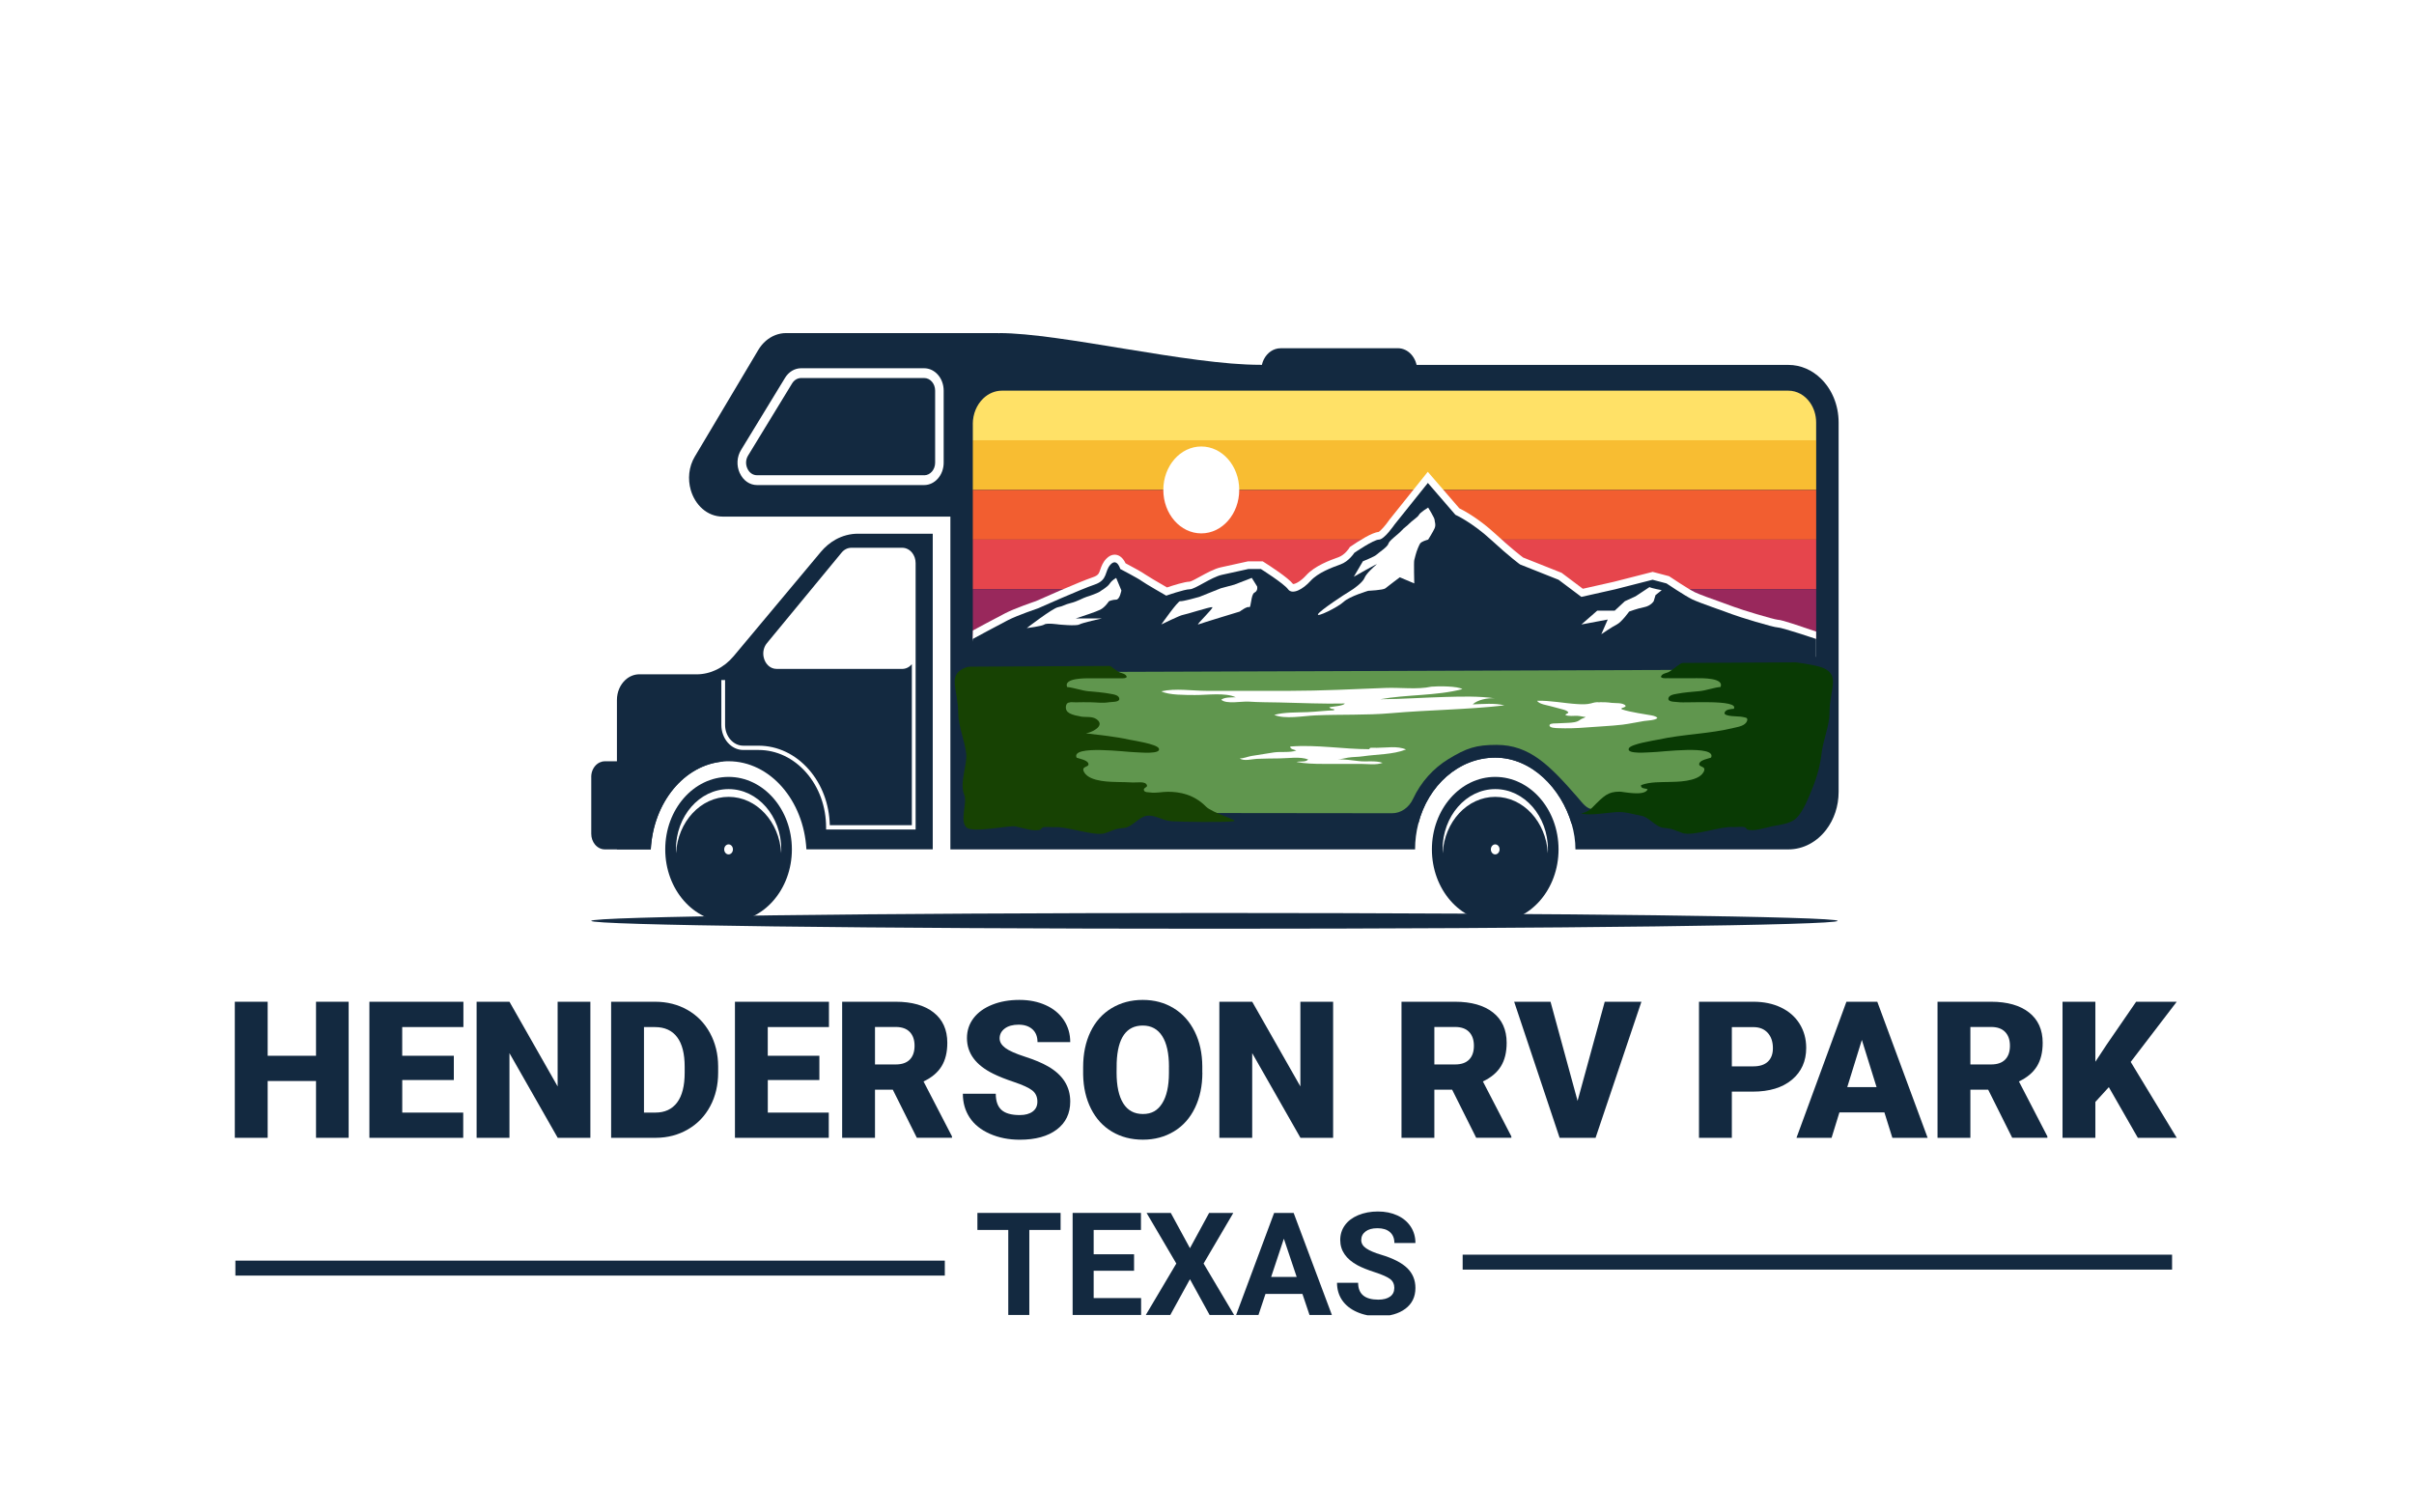
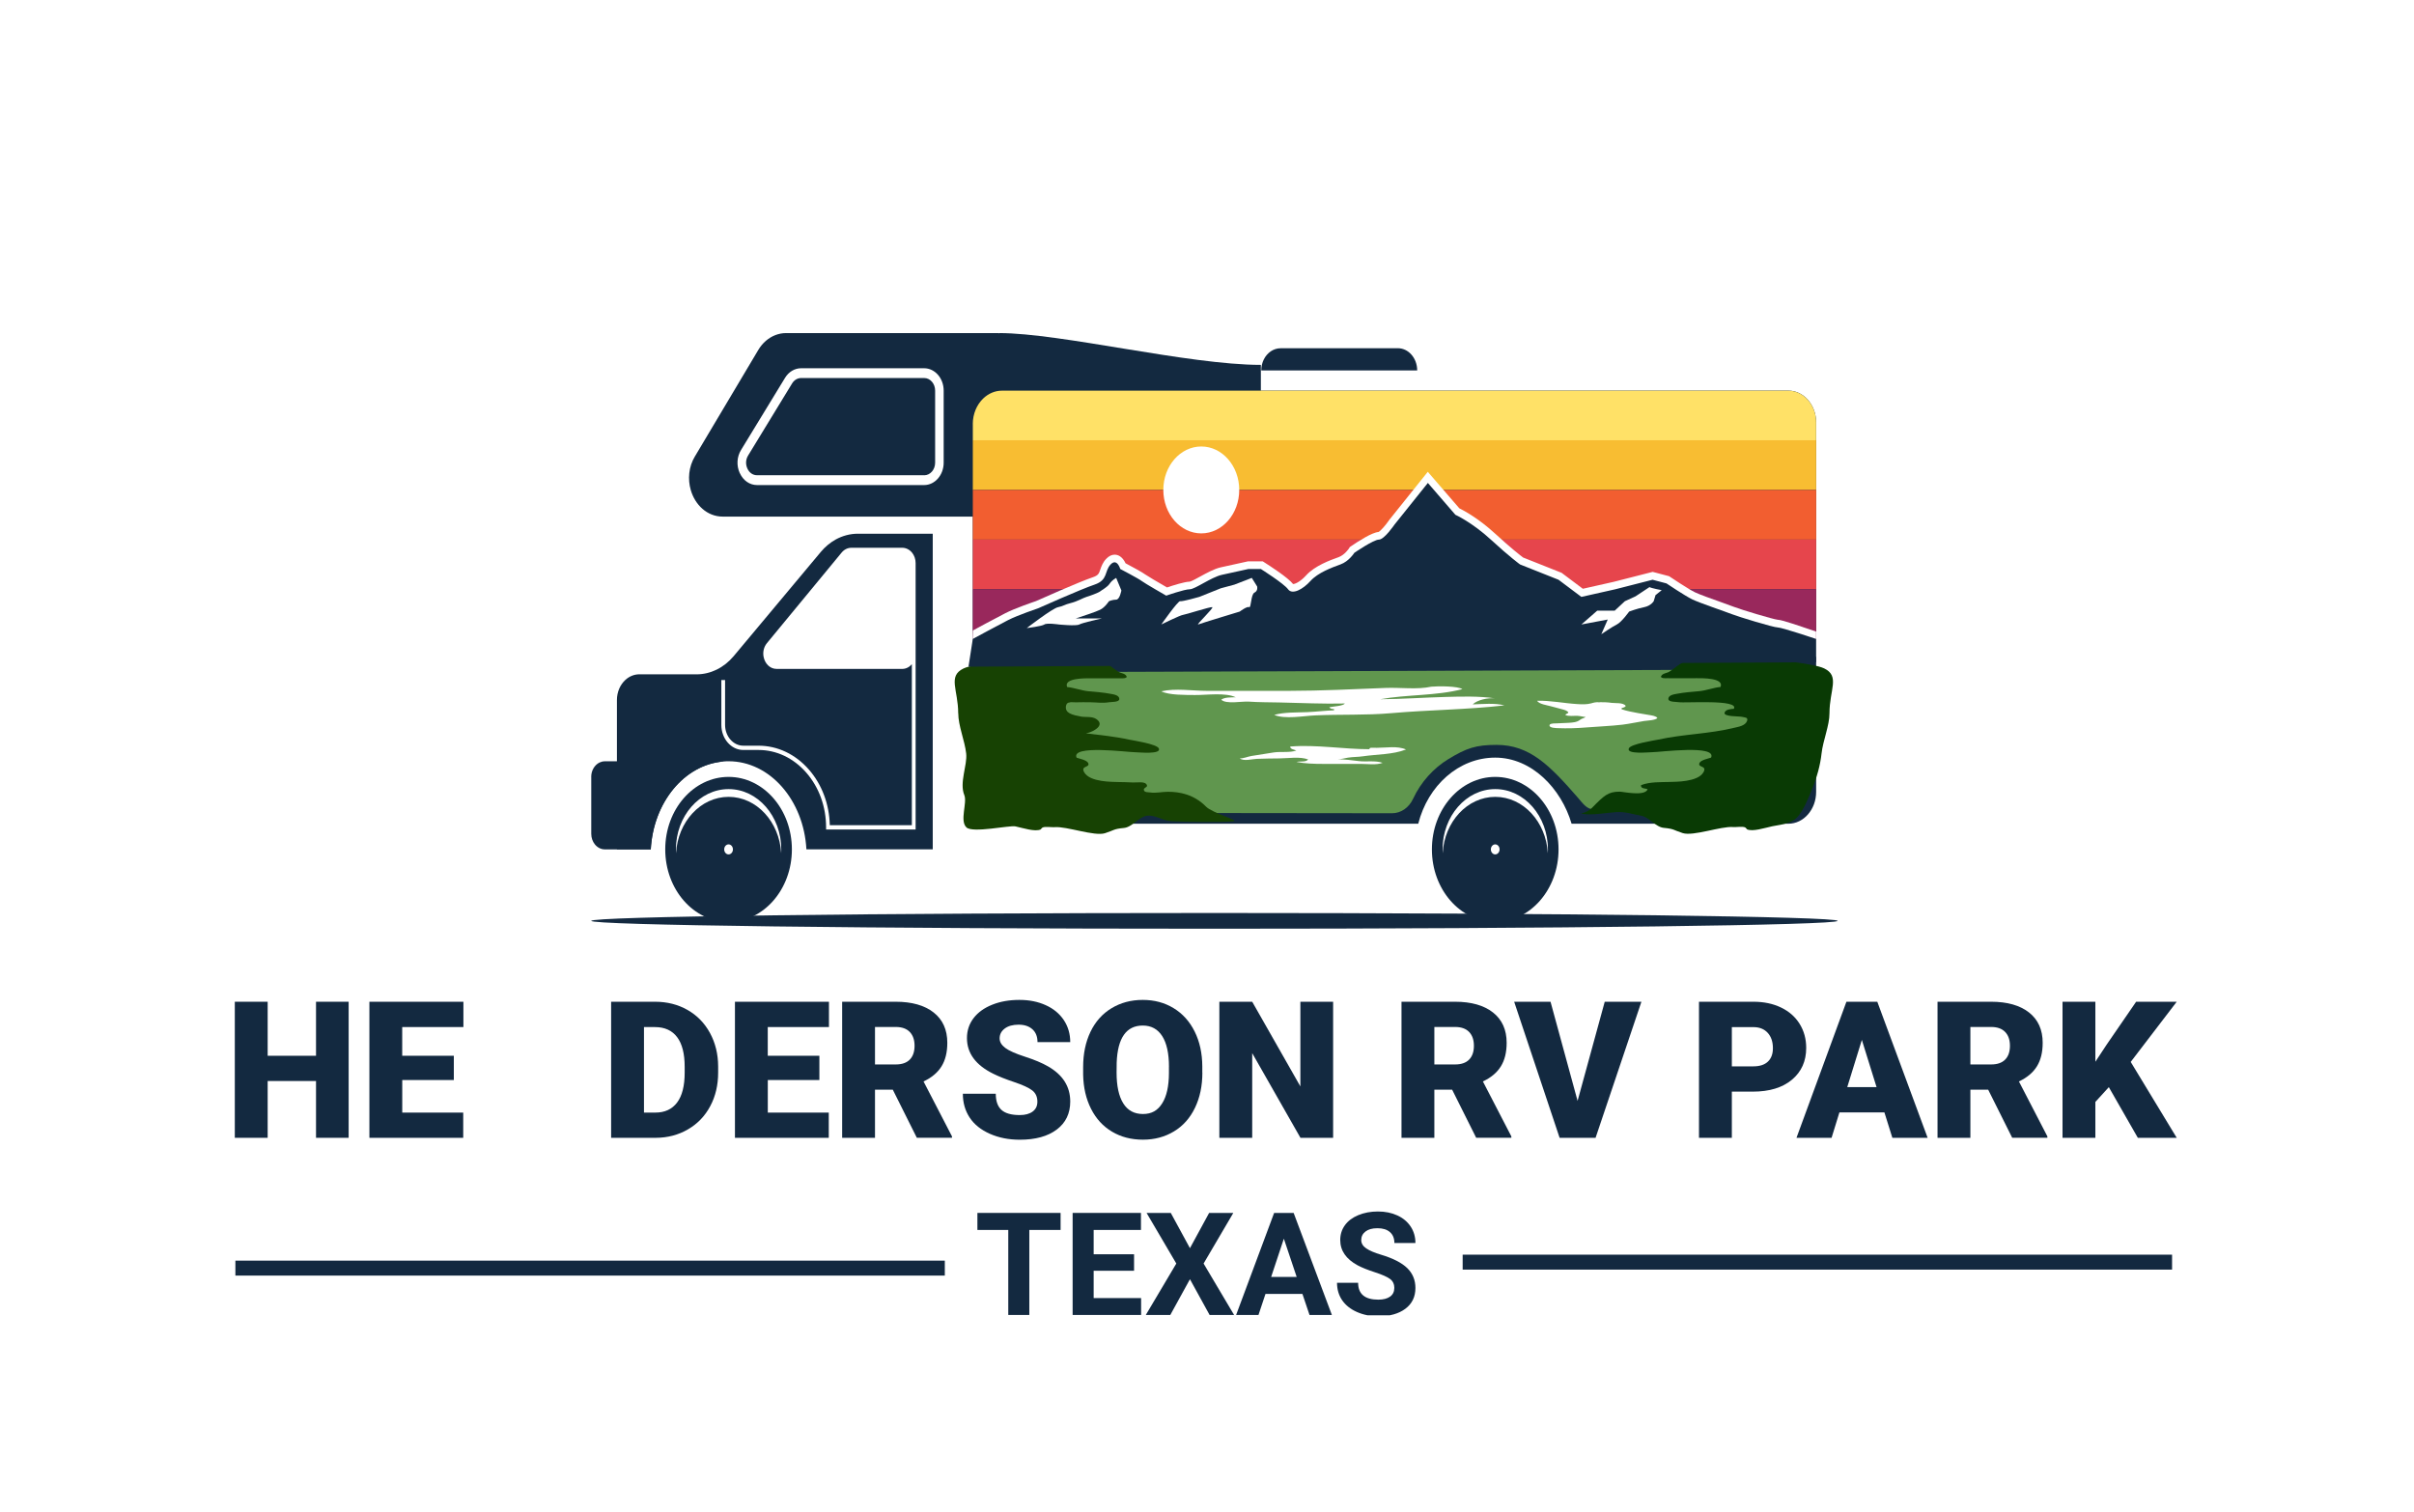
<svg xmlns="http://www.w3.org/2000/svg" width="182" height="114" viewBox="0 0 182 114" fill="none">
  <g filter="url(#filter0_d_36_3367)">
    <path d="M4 87.983C4 39.939 42.947 0.992 90.992 0.992C139.036 0.992 177.983 39.939 177.983 87.983V105.102H4V87.983Z" fill="white" />
  </g>
  <g clip-path="url(#clip0_36_3367)">
    <path d="M91.561 70.026C117.509 70.026 138.545 69.76 138.545 69.433C138.545 69.105 117.509 68.839 91.561 68.839C65.612 68.839 44.577 69.105 44.577 69.433C44.577 69.76 65.612 70.026 91.561 70.026Z" fill="#132940" />
-     <path d="M71.653 27.514V64.044H106.687C106.687 63.373 106.773 62.721 106.93 62.108C107.66 59.23 109.982 57.125 112.732 57.125C115.483 57.125 117.708 59.448 118.49 62.108C118.676 62.743 118.778 63.401 118.778 64.044H134.835C135.977 64.044 137.002 63.464 137.696 62.547C138.271 61.788 138.62 60.793 138.62 59.708V31.851C138.62 30.528 138.103 29.343 137.287 28.55C136.627 27.904 135.77 27.514 134.833 27.514H71.653Z" fill="#132940" />
    <path d="M73.344 29.451V62.108H106.927C107.657 59.23 109.979 57.125 112.73 57.125C115.48 57.125 117.705 59.448 118.487 62.108H134.832C135.985 62.108 136.925 61.033 136.925 59.708V31.851C136.925 30.528 135.985 29.451 134.832 29.451H73.344Z" fill="#132940" />
    <path d="M44.577 58.578V62.87C44.577 63.179 44.682 63.459 44.851 63.668C45.039 63.9 45.307 64.044 45.602 64.044H49.063C49.257 60.495 51.595 57.661 54.526 57.421V57.401H45.602C45.462 57.401 45.326 57.435 45.202 57.493C44.834 57.672 44.574 58.089 44.574 58.575L44.577 58.578Z" fill="#132940" />
    <path d="M75.318 25.114C79.993 25.114 89.582 27.512 95.061 27.512V30.74H71.65L75.318 25.114Z" fill="#132940" />
    <path d="M59.424 28.672C59.645 28.307 60.01 28.089 60.4 28.089H69.676C70.332 28.089 70.868 28.699 70.868 29.451V34.889C70.868 35.64 70.334 36.25 69.676 36.25H57.083C56.629 36.25 56.237 35.977 56.026 35.519C55.816 35.06 55.847 34.532 56.107 34.107L59.424 28.669V28.672Z" fill="white" />
    <path d="M69.677 35.836C70.133 35.836 70.503 35.411 70.503 34.889V29.451C70.503 28.928 70.133 28.503 69.677 28.503H60.4C60.129 28.503 59.877 28.655 59.722 28.906L56.403 34.345C56.22 34.643 56.201 35.002 56.347 35.325C56.494 35.648 56.762 35.833 57.08 35.833H69.674L69.677 35.836Z" fill="#132940" />
    <path d="M52.397 34.406L57.171 26.385C57.486 25.855 57.942 25.465 58.459 25.266C58.716 25.167 58.99 25.114 59.269 25.114H75.316V38.952H54.495C53.307 38.952 52.4 38.065 52.077 36.941C51.847 36.137 51.913 35.212 52.394 34.406H52.397ZM55.775 35.668C56.035 36.234 56.521 36.574 57.08 36.574H69.674C70.486 36.574 71.147 35.817 71.147 34.889V29.451C71.147 28.52 70.486 27.766 69.674 27.766H60.397C59.916 27.766 59.465 28.034 59.189 28.487L55.872 33.925C55.551 34.45 55.515 35.102 55.772 35.67L55.775 35.668Z" fill="#132940" />
    <path d="M54.929 69.51C57.566 69.51 59.703 67.063 59.703 64.044C59.703 61.025 57.566 58.578 54.929 58.578C52.293 58.578 50.155 61.025 50.155 64.044C50.155 67.063 52.293 69.51 54.929 69.51Z" fill="#132940" />
    <path d="M112.73 69.51C115.366 69.51 117.504 67.063 117.504 64.044C117.504 61.025 115.366 58.578 112.73 58.578C110.093 58.578 107.956 61.025 107.956 64.044C107.956 67.063 110.093 69.51 112.73 69.51Z" fill="#132940" />
    <path d="M112.73 64.422C112.911 64.422 113.059 64.253 113.059 64.044C113.059 63.835 112.911 63.666 112.73 63.666C112.548 63.666 112.401 63.835 112.401 64.044C112.401 64.253 112.548 64.422 112.73 64.422Z" fill="white" />
    <path d="M108.76 64.044C108.76 64.143 108.763 64.24 108.768 64.337C108.901 61.964 110.623 60.083 112.732 60.083C114.841 60.083 116.563 61.962 116.696 64.337C116.702 64.24 116.704 64.143 116.704 64.044C116.704 61.536 114.924 59.498 112.732 59.498C110.54 59.498 108.76 61.536 108.76 64.044Z" fill="white" />
    <path d="M54.929 64.422C55.111 64.422 55.258 64.253 55.258 64.044C55.258 63.835 55.111 63.666 54.929 63.666C54.748 63.666 54.6 63.835 54.6 64.044C54.6 64.253 54.748 64.422 54.929 64.422Z" fill="white" />
    <path d="M50.96 64.044C50.96 64.143 50.962 64.24 50.968 64.337C51.101 61.964 52.823 60.083 54.932 60.083C57.041 60.083 58.763 61.962 58.896 64.337C58.901 64.24 58.904 64.143 58.904 64.044C58.904 61.536 57.124 59.498 54.932 59.498C52.74 59.498 50.96 61.536 50.96 64.044Z" fill="white" />
    <path d="M48.204 50.845H52.513C53.041 50.845 53.558 50.72 54.033 50.488C54.509 50.256 54.943 49.914 55.311 49.477L61.889 41.609C62.21 41.225 62.589 40.913 62.998 40.683C63.518 40.396 64.093 40.242 64.681 40.242H70.323V64.041H60.798C60.596 60.332 58.044 57.399 54.932 57.399C54.796 57.399 54.661 57.404 54.528 57.418C51.598 57.658 49.26 60.492 49.066 64.041H46.512V52.783C46.512 52.168 46.761 51.621 47.151 51.264C47.441 50.999 47.808 50.842 48.206 50.842L48.204 50.845ZM54.385 54.656C54.385 55.7 55.125 56.548 56.038 56.548H57.185C58.545 56.548 59.825 57.156 60.789 58.258C61.751 59.36 62.282 60.826 62.282 62.384V62.544H69.032V49.287C69.032 49.287 69.032 49.287 69.032 49.284V42.456C69.032 42.158 68.933 41.885 68.77 41.68C68.585 41.448 68.319 41.302 68.023 41.302H64.187C63.91 41.302 63.645 41.432 63.454 41.664L57.823 48.491C57.575 48.792 57.505 49.174 57.569 49.519C57.663 50.016 58.033 50.436 58.556 50.436H68.023C68.308 50.436 68.565 50.298 68.748 50.08V62.221H62.561C62.525 60.639 61.97 59.155 60.988 58.028C59.971 56.866 58.622 56.225 57.185 56.225H56.038C55.283 56.225 54.666 55.521 54.666 54.656V51.276H54.385V54.656Z" fill="#132940" />
    <path d="M73.345 31.969V33.199H136.925V31.853C136.925 31.29 136.754 30.771 136.469 30.362C136.085 29.81 135.493 29.456 134.83 29.456H75.542C75.006 29.456 74.514 29.677 74.13 30.044C73.649 30.506 73.342 31.199 73.342 31.975L73.345 31.969Z" fill="#FFE167" />
    <path d="M136.928 33.196H73.344V36.941H136.928V33.196Z" fill="#F8BD32" />
    <path d="M136.928 36.941H73.344V40.686H136.928V36.941Z" fill="#F25E30" />
    <path d="M90.569 40.217C92.149 40.217 93.43 38.75 93.43 36.941C93.43 35.132 92.149 33.665 90.569 33.665C88.988 33.665 87.707 35.132 87.707 36.941C87.707 38.75 88.988 40.217 90.569 40.217Z" fill="white" />
    <path d="M136.928 40.686H73.344V44.431H136.928V40.686Z" fill="#E6454C" />
    <path d="M136.928 44.431H73.344V48.177H136.928V44.431Z" fill="#99285C" />
    <path d="M135.656 50.483V60.791C135.474 60.791 135.173 60.652 134.99 60.627L120.149 61.02C119.632 61.033 119.325 60.559 118.957 60.139C116.834 57.7 115.32 56.164 112.837 56.164C111.281 56.164 110.573 56.396 109.186 57.244C108.091 57.913 107.132 58.951 106.535 60.233C106.223 60.904 105.612 61.321 104.948 61.318L73.817 61.282C73.817 61.257 73.704 61.089 73.704 61.064V50.693L135.653 50.48L135.656 50.483Z" fill="#60964E" />
    <path d="M125.219 51.032C125.315 51.165 125.503 51.137 125.7 51.137C126.44 51.146 127.187 51.137 127.93 51.137C128.295 51.137 130.006 51.099 129.719 51.797C129.224 51.839 128.646 52.06 128.132 52.112C127.574 52.168 127.01 52.198 126.432 52.311C126.233 52.35 125.766 52.402 125.785 52.714C125.802 52.946 126.388 52.913 126.562 52.944C127.015 53.024 131.167 52.709 130.717 53.446C130.554 53.457 130.106 53.468 130.023 53.731C129.921 54.054 131.126 53.996 131.325 54.048C131.527 54.101 131.825 54.071 131.715 54.363C131.579 54.725 131.062 54.8 130.802 54.863C128.82 55.352 126.974 55.338 125.003 55.769C124.746 55.824 122.957 56.092 122.805 56.424C122.59 56.902 124.326 56.714 124.594 56.714C125.149 56.714 129.456 56.136 129.003 57.125C128.837 57.186 128.237 57.297 128.132 57.526C127.961 57.899 128.74 57.697 128.425 58.236C127.988 58.978 126.305 58.943 125.874 58.959C125.257 58.981 124.4 58.937 123.723 59.2C123.682 59.489 124.06 59.423 124.221 59.514C124 60.067 122.377 59.691 122.114 59.691C121.233 59.691 120.942 59.981 120.025 60.912C119.555 61.387 118.941 61.312 119.378 61.373C120.105 61.473 121.028 61.29 121.827 61.235C122.57 61.185 123.093 61.398 123.742 61.506C124.317 61.6 124.823 62.362 125.437 62.42C126.239 62.495 126.15 62.586 126.866 62.815C127.657 63.069 129.763 62.285 130.656 62.359C130.907 62.381 131.388 62.29 131.582 62.392C131.632 62.42 131.698 62.525 131.723 62.536C132.162 62.718 133.008 62.434 133.616 62.301C134.059 62.205 134.952 62.141 135.424 61.696C135.952 61.199 136.37 60.103 136.605 59.531C136.992 58.589 137.238 57.689 137.334 56.808C137.442 55.83 137.934 54.706 137.931 53.775C137.931 52.007 138.739 50.98 137.531 50.397C136.71 49.999 133.398 49.723 132.403 49.56C131.88 49.475 131.225 49.541 130.659 49.563C129.94 49.591 129.202 49.663 128.48 49.698C128.057 49.718 127.59 49.69 127.123 49.845C126.628 50.008 126.294 50.378 125.865 50.64C125.642 50.778 125.313 50.753 125.219 51.032Z" fill="#093A04" />
    <path d="M72.242 53.781C72.242 52.013 71.434 50.986 72.642 50.403C73.463 50.005 76.775 49.729 77.77 49.566C78.293 49.48 78.948 49.547 79.514 49.569C80.233 49.596 80.971 49.668 81.693 49.704C82.115 49.723 82.583 49.696 83.05 49.85C83.545 50.013 83.879 50.383 84.308 50.646C84.531 50.784 84.86 50.759 84.954 51.038C84.858 51.171 84.67 51.14 84.473 51.143C83.733 51.151 82.986 51.143 82.243 51.143C81.878 51.143 80.167 51.104 80.454 51.803C80.949 51.844 81.527 52.066 82.041 52.118C82.599 52.173 83.163 52.204 83.741 52.317C83.94 52.355 84.407 52.408 84.388 52.72C84.371 52.952 83.785 52.919 83.611 52.949C83.149 53.032 82.641 52.955 82.176 52.949C81.82 52.947 81.463 52.944 81.109 52.955C80.952 52.96 80.761 52.927 80.609 52.963C80.62 52.971 80.631 52.977 80.642 52.988L80.603 52.977C80.584 52.977 80.565 52.98 80.548 52.98C80.457 53.018 80.391 53.093 80.366 53.239C80.324 53.496 80.438 53.67 80.639 53.781C80.883 53.913 81.203 53.971 81.466 54.024C81.842 54.098 82.345 53.988 82.677 54.231C83.329 54.703 82.414 55.153 82.066 55.247C82.002 55.264 81.936 55.278 81.872 55.294C82.961 55.427 84.045 55.529 85.17 55.775C85.427 55.83 87.216 56.098 87.368 56.429C87.583 56.907 85.847 56.719 85.579 56.719C85.023 56.719 80.717 56.142 81.17 57.131C81.336 57.192 81.936 57.302 82.041 57.531C82.212 57.904 81.433 57.703 81.748 58.241C82.185 58.984 83.868 58.948 84.299 58.965C84.667 58.979 85.032 58.97 85.4 58.998C85.72 59.02 86.386 58.868 86.478 59.227C86.516 59.379 86.143 59.404 86.259 59.617C86.334 59.755 86.56 59.73 86.696 59.749C87.169 59.821 87.594 59.697 88.061 59.7C88.943 59.7 90.016 59.896 90.933 60.826C91.403 61.301 93.443 61.862 93.009 61.92C92.282 62.02 89.134 61.973 88.335 61.92C87.591 61.87 87.083 61.406 86.433 61.514C85.858 61.608 85.353 62.37 84.739 62.428C83.937 62.503 84.026 62.594 83.31 62.823C82.519 63.077 80.413 62.293 79.52 62.368C79.268 62.39 78.787 62.298 78.594 62.401C78.544 62.428 78.478 62.533 78.453 62.544C78.013 62.727 77.168 62.442 76.559 62.31C76.117 62.213 73.334 62.832 72.864 62.387C72.336 61.89 72.938 60.523 72.703 59.951C72.316 59.009 72.941 57.694 72.844 56.816C72.736 55.838 72.244 54.714 72.247 53.783L72.242 53.781Z" fill="#174203" />
    <path d="M136.925 49.522V47.621C135.936 47.29 134.368 46.729 134.025 46.729C133.721 46.704 131.25 45.964 130.728 45.757C130.556 45.688 130.205 45.564 129.796 45.417C129.091 45.166 128.124 44.824 127.781 44.655C127.253 44.395 125.918 43.498 125.904 43.489L125.838 43.445L124.602 43.119L121.669 43.868L119.336 44.393L117.736 43.191L114.833 42.037C114.648 41.896 113.91 41.33 112.724 40.236C111.477 39.09 110.363 38.493 110.023 38.325L107.646 35.574L104.752 39.189L104.738 39.209C104.459 39.617 104.083 40.037 103.931 40.112C103.442 40.145 102.427 40.797 101.855 41.189L101.764 41.252L101.703 41.352C101.703 41.352 101.385 41.843 100.918 42.012C100.293 42.236 99.127 42.653 98.461 43.396C98.099 43.796 97.684 44.036 97.493 44.036C97.493 44.036 97.493 44.036 97.49 44.036C97.101 43.542 95.73 42.661 95.312 42.396L95.199 42.324H94.096L94.049 42.335C94.049 42.335 92.835 42.595 92.028 42.78C91.547 42.89 90.989 43.197 90.494 43.467C90.209 43.625 89.817 43.84 89.695 43.857C89.328 43.857 88.446 44.139 87.984 44.293C87.254 43.873 86.489 43.42 86.364 43.327C86.143 43.158 85.3 42.705 84.858 42.47C84.703 42.133 84.427 41.821 84.04 41.821C83.816 41.821 83.6 41.926 83.401 42.136C83.136 42.412 83.031 42.724 82.953 42.951C82.851 43.249 82.804 43.387 82.384 43.528C81.367 43.871 78.398 45.191 78.099 45.326C77.903 45.392 76.51 45.87 75.802 46.232C75.078 46.599 73.43 47.497 73.35 47.538L73.331 48.254L73.35 49.524H136.931L136.925 49.522Z" fill="white" />
    <path d="M136.925 48.177C136.925 48.177 134.346 47.309 134.025 47.309C133.705 47.309 131.043 46.497 130.559 46.304C130.075 46.111 128.14 45.464 127.576 45.188C127.012 44.912 125.641 43.989 125.641 43.989L124.594 43.713L121.774 44.434L119.226 45.006L117.503 43.713L114.601 42.559C114.601 42.559 113.821 41.995 112.398 40.686C110.974 39.377 109.725 38.814 109.725 38.814L107.652 36.413L105.131 39.562C105.131 39.562 104.365 40.686 103.961 40.686C103.558 40.686 102.107 41.683 102.107 41.683C102.107 41.683 101.703 42.33 101.059 42.559C100.415 42.791 99.367 43.178 98.803 43.804C98.239 44.431 97.432 44.873 97.112 44.431C96.788 43.989 95.058 42.901 95.058 42.901H94.132C94.132 42.901 92.924 43.161 92.117 43.343C91.309 43.526 90.101 44.431 89.698 44.431C89.294 44.431 87.926 44.912 87.926 44.912C87.926 44.912 86.314 43.989 86.071 43.804C85.831 43.619 84.46 42.901 84.46 42.901C84.46 42.901 84.219 42.053 83.735 42.559C83.252 43.067 83.558 43.73 82.519 44.081C81.48 44.431 78.257 45.87 78.257 45.87C78.257 45.87 76.725 46.387 76.001 46.757C75.277 47.127 73.342 48.177 73.342 48.177L73.018 50.267L136.922 49.931V48.177H136.925Z" fill="#132940" />
    <path d="M96.556 26.255H105.385C105.78 26.255 106.14 26.434 106.402 26.727C106.676 27.031 106.847 27.459 106.847 27.931H95.091C95.091 27.313 95.384 26.774 95.818 26.484C96.033 26.341 96.285 26.258 96.553 26.258L96.556 26.255Z" fill="#132940" />
    <path d="M107.914 51.775C106.861 52.007 105.57 51.828 104.489 51.869C102.049 51.966 99.627 52.087 97.181 52.09C95.119 52.09 93.054 52.093 90.994 52.09C89.919 52.09 88.601 51.878 87.556 52.126C88.128 52.419 89.361 52.397 90.091 52.405C90.978 52.413 92.39 52.201 93.164 52.574C92.824 52.585 92.335 52.563 92.073 52.756C92.443 53.115 93.632 52.866 94.143 52.902C94.92 52.955 95.685 52.949 96.468 52.966C98.093 53.002 99.801 53.082 101.388 53.043C101.283 53.231 100.498 53.267 100.221 53.325C100.277 53.427 100.418 53.466 100.578 53.463C100.578 53.471 100.578 53.549 100.578 53.557C99.901 53.582 99.226 53.667 98.549 53.695C97.758 53.728 96.816 53.69 96.067 53.905C96.893 54.247 98.264 53.98 99.141 53.941C101.056 53.852 102.988 53.941 104.899 53.772C107.735 53.524 110.596 53.51 113.424 53.187C112.721 52.996 111.768 53.085 111.03 53.112C111.395 52.761 112.169 52.609 112.705 52.654C111.5 52.48 110.225 52.516 109.006 52.549C107.356 52.593 105.714 52.712 104.055 52.723C106.073 52.355 108.268 52.477 110.253 51.961C109.916 51.731 108.451 51.723 107.92 51.775H107.914Z" fill="white" />
    <path d="M103.251 56.49C101.269 56.49 99.254 56.131 97.277 56.288C97.252 56.496 97.59 56.515 97.734 56.59C97.25 56.764 96.561 56.659 96.058 56.73C95.489 56.813 94.919 56.907 94.35 57.001C94.071 57.048 93.745 57.197 93.468 57.181C93.764 57.418 94.414 57.23 94.762 57.217C95.334 57.194 95.909 57.189 96.481 57.183C97.139 57.178 97.988 57.029 98.626 57.261C98.46 57.495 97.982 57.377 97.75 57.451C98.38 57.578 99.105 57.598 99.746 57.598C100.697 57.598 101.645 57.598 102.596 57.598C103.08 57.598 103.782 57.7 104.241 57.517C103.674 57.324 103.027 57.459 102.438 57.385C101.899 57.316 101.382 57.25 100.838 57.25C101.1 57.252 101.357 57.172 101.617 57.128C101.999 57.065 102.383 57.081 102.767 57.023C103.807 56.868 105.006 56.902 106.004 56.512C105.36 56.222 104.495 56.385 103.793 56.385C103.5 56.385 103.212 56.335 103.251 56.49Z" fill="white" />
    <path d="M120.597 52.944C120.906 52.944 121.205 52.949 121.512 52.996C121.76 53.032 122.388 52.958 122.568 53.223C122.529 53.342 122.352 53.352 122.258 53.394C122.255 53.413 122.255 53.458 122.258 53.477C122.648 53.612 123.095 53.69 123.496 53.767C123.781 53.822 124.066 53.858 124.35 53.913C124.538 53.949 124.804 53.971 124.953 54.123C124.878 54.311 124.143 54.333 123.958 54.363C123.413 54.449 122.869 54.573 122.324 54.64C121.407 54.747 120.483 54.775 119.563 54.852C118.863 54.91 118.153 54.93 117.454 54.902C117.382 54.899 116.724 54.902 116.837 54.648C116.893 54.524 117.299 54.546 117.401 54.54C117.683 54.524 117.962 54.518 118.244 54.502C118.548 54.482 118.883 54.471 119.132 54.27C119.253 54.17 119.433 54.154 119.549 54.062C119.342 54.046 119.14 53.985 118.927 53.974C118.684 53.96 118.239 54.035 118.012 53.902C118.065 53.811 118.2 53.822 118.247 53.717C118.134 53.565 117.94 53.526 117.78 53.48C117.495 53.394 117.202 53.336 116.917 53.25C116.669 53.176 116.03 53.096 115.884 52.836C116.917 52.811 117.924 53.032 118.955 53.09C119.286 53.109 119.632 53.12 119.955 53.035C120.146 52.982 120.345 52.916 120.602 52.958L120.597 52.944Z" fill="white" />
-     <path d="M107.674 38.269C107.674 38.269 108.158 39.054 108.158 39.192C108.158 39.33 108.279 39.562 108.158 39.838C108.036 40.114 107.674 40.686 107.674 40.686C107.674 40.686 107.392 40.761 107.232 40.852C107.071 40.943 107.071 40.943 106.908 41.313C106.748 41.683 106.668 42.097 106.626 42.236C106.585 42.374 106.626 43.989 106.626 43.989L105.537 43.528C105.537 43.528 104.611 44.221 104.448 44.359C104.288 44.498 103.16 44.545 103.16 44.545C103.16 44.545 101.75 44.959 101.305 45.376C100.86 45.793 99.21 46.594 99.37 46.307C99.53 46.02 101.424 44.777 101.747 44.592C102.071 44.407 102.753 43.898 102.875 43.578C102.997 43.255 103.563 42.746 103.782 42.564C104 42.382 102.068 43.487 102.068 43.487L102.753 42.321C102.753 42.321 103.644 41.965 103.782 41.824C103.923 41.686 104.628 41.225 104.677 40.993C104.727 40.761 105.454 40.255 105.653 40.023C105.852 39.791 106.095 39.653 106.259 39.471C106.422 39.289 106.903 38.99 106.983 38.816C107.063 38.642 107.668 38.272 107.668 38.272L107.674 38.269Z" fill="white" />
    <path d="M94.378 43.575L94.781 44.221C94.781 44.221 94.862 44.545 94.579 44.683C94.298 44.821 94.339 45.865 94.176 45.779C94.016 45.696 93.471 46.111 93.471 46.111C93.471 46.111 90.591 46.986 90.347 47.08C90.107 47.171 91.555 45.815 91.395 45.779C91.235 45.743 89.38 46.343 89.178 46.365C88.976 46.387 87.558 47.083 87.558 47.083C87.558 47.083 88.816 45.285 88.976 45.329C89.137 45.373 90.428 45.003 90.428 45.003L92.039 44.357L93.067 44.081L94.378 43.572V43.575Z" fill="white" />
    <path d="M124.356 44.266C124.516 44.357 125.282 44.498 125.282 44.498L124.818 44.868L124.677 45.332C124.677 45.332 124.475 45.68 123.952 45.782C123.43 45.884 122.825 46.113 122.825 46.113C122.825 46.113 122.261 46.906 121.899 47.086C121.536 47.265 120.729 47.82 120.729 47.82L121.213 46.713L119.228 47.086L120.42 46.044H121.738L122.504 45.332L123.311 44.962L124.359 44.268L124.356 44.266Z" fill="white" />
    <path d="M84.153 43.575L84.545 44.52C84.545 44.52 84.424 45.213 84.153 45.213C83.882 45.213 83.608 45.332 83.608 45.332C83.608 45.332 83.307 45.801 82.942 45.975C82.58 46.149 81.734 46.425 81.098 46.633H83.064C83.064 46.633 81.612 46.953 81.372 47.086C81.131 47.218 79.829 47.086 79.829 47.086C79.829 47.086 78.923 46.953 78.74 47.086C78.558 47.218 77.411 47.359 77.411 47.359C77.411 47.359 79.346 45.865 79.769 45.782C80.192 45.699 80.252 45.583 80.736 45.467C81.22 45.351 81.673 45.075 81.914 45.006C82.154 44.937 82.82 44.694 82.942 44.592C83.064 44.487 83.487 44.279 83.666 44.003C83.849 43.727 84.15 43.578 84.15 43.578L84.153 43.575Z" fill="white" />
    <path d="M26.286 85.791H23.826V81.508H20.18V85.791H17.703V75.531H20.18V79.605H23.826V75.531H26.286V85.791Z" fill="#132940" />
    <path d="M34.219 81.436H30.327V83.889H34.924V85.791H27.85V75.531H34.938V77.439H30.324V79.602H34.216V81.433L34.219 81.436Z" fill="#132940" />
-     <path d="M44.508 85.791H42.048L38.41 79.406V85.791H35.933V75.531H38.41L42.042 81.916V75.531H44.511V85.791H44.508Z" fill="#132940" />
    <path d="M46.075 85.791V75.531H49.384C50.291 75.531 51.106 75.735 51.83 76.147C52.555 76.558 53.118 77.138 53.528 77.887C53.934 78.635 54.141 79.475 54.144 80.406V80.878C54.144 81.817 53.945 82.659 53.547 83.405C53.149 84.151 52.59 84.734 51.869 85.153C51.148 85.573 50.343 85.786 49.453 85.791H46.075ZM48.552 77.442V83.889H49.412C50.122 83.889 50.667 83.637 51.048 83.132C51.429 82.626 51.62 81.875 51.62 80.881V80.436C51.62 79.445 51.429 78.699 51.048 78.196C50.667 77.694 50.111 77.442 49.384 77.442H48.552Z" fill="#132940" />
    <path d="M61.779 81.436H57.887V83.889H62.484V85.791H55.41V75.531H62.498V77.439H57.884V79.602H61.776V81.433L61.779 81.436Z" fill="#132940" />
    <path d="M67.31 82.162H65.969V85.791H63.493V75.531H67.534C68.75 75.531 69.704 75.802 70.389 76.34C71.075 76.879 71.421 77.641 71.421 78.627C71.421 79.34 71.277 79.931 70.987 80.4C70.696 80.87 70.246 81.251 69.629 81.541L71.774 85.684V85.789H69.124L67.31 82.16V82.162ZM65.969 80.259H67.534C68.004 80.259 68.358 80.135 68.596 79.889C68.833 79.643 68.952 79.298 68.952 78.853C68.952 78.409 68.833 78.064 68.593 77.812C68.352 77.561 68.001 77.434 67.534 77.434H65.969V80.259Z" fill="#132940" />
    <path d="M78.212 83.066C78.212 82.704 78.085 82.422 77.828 82.22C77.571 82.019 77.12 81.809 76.476 81.593C75.832 81.378 75.307 81.168 74.898 80.966C73.568 80.315 72.902 79.417 72.902 78.273C72.902 77.705 73.068 77.205 73.4 76.768C73.731 76.335 74.201 75.995 74.807 75.755C75.412 75.512 76.095 75.393 76.852 75.393C77.61 75.393 78.251 75.525 78.837 75.788C79.423 76.05 79.876 76.426 80.203 76.912C80.526 77.398 80.689 77.953 80.689 78.577H78.221C78.221 78.16 78.093 77.834 77.836 77.605C77.579 77.376 77.234 77.26 76.797 77.26C76.36 77.26 76.006 77.357 75.749 77.553C75.492 77.749 75.365 77.995 75.365 78.296C75.365 78.558 75.506 78.798 75.788 79.011C76.07 79.224 76.565 79.445 77.275 79.674C77.986 79.903 78.569 80.146 79.025 80.411C80.133 81.049 80.689 81.93 80.689 83.055C80.689 83.952 80.352 84.656 79.674 85.167C78.997 85.678 78.069 85.935 76.888 85.935C76.056 85.935 75.302 85.786 74.627 85.488C73.953 85.189 73.444 84.781 73.104 84.261C72.764 83.742 72.593 83.146 72.593 82.469H75.075C75.075 83.019 75.216 83.425 75.501 83.684C75.785 83.944 76.247 84.076 76.885 84.076C77.294 84.076 77.618 83.988 77.856 83.811C78.093 83.635 78.212 83.389 78.212 83.068V83.066Z" fill="#132940" />
    <path d="M90.651 80.873C90.651 81.872 90.466 82.759 90.093 83.529C89.723 84.3 89.195 84.894 88.509 85.308C87.824 85.722 87.047 85.932 86.171 85.932C85.294 85.932 84.52 85.731 83.843 85.33C83.166 84.93 82.638 84.355 82.259 83.607C81.88 82.861 81.681 82.002 81.662 81.035V80.458C81.662 79.453 81.847 78.566 82.215 77.799C82.583 77.031 83.113 76.437 83.802 76.02C84.49 75.603 85.275 75.393 86.154 75.393C87.033 75.393 87.799 75.6 88.481 76.014C89.164 76.429 89.692 77.017 90.071 77.779C90.45 78.541 90.64 79.417 90.646 80.403V80.875L90.651 80.873ZM88.133 80.442C88.133 79.422 87.962 78.649 87.622 78.119C87.282 77.591 86.793 77.326 86.159 77.326C84.918 77.326 84.263 78.257 84.191 80.116L84.183 80.87C84.183 81.875 84.349 82.648 84.683 83.187C85.018 83.728 85.513 83.996 86.171 83.996C86.829 83.996 87.279 83.731 87.616 83.201C87.954 82.671 88.128 81.906 88.13 80.911V80.439L88.133 80.442Z" fill="#132940" />
    <path d="M100.506 85.791H98.046L94.408 79.406V85.791H91.931V75.531H94.408L98.04 81.916V75.531H100.509V85.791H100.506Z" fill="#132940" />
    <path d="M109.481 82.162H108.141V85.791H105.664V75.531H109.705C110.922 75.531 111.875 75.802 112.561 76.34C113.246 76.879 113.592 77.641 113.592 78.627C113.592 79.34 113.448 79.931 113.158 80.4C112.868 80.87 112.417 81.251 111.801 81.541L113.946 85.684V85.789H111.295L109.481 82.16V82.162ZM108.141 80.259H109.705C110.175 80.259 110.529 80.135 110.767 79.889C111.005 79.643 111.123 79.298 111.123 78.853C111.123 78.409 111.005 78.064 110.764 77.812C110.524 77.561 110.173 77.434 109.705 77.434H108.141V80.259Z" fill="#132940" />
    <path d="M118.941 83.002L120.986 75.534H123.751L120.295 85.794H117.586L114.159 75.534H116.901L118.938 83.002H118.941Z" fill="#132940" />
    <path d="M130.57 82.311V85.791H128.093V75.531H132.19C132.975 75.531 133.669 75.674 134.274 75.965C134.879 76.254 135.347 76.663 135.678 77.196C136.01 77.729 136.176 78.334 136.176 79.011C136.176 80.011 135.817 80.812 135.101 81.411C134.385 82.01 133.401 82.309 132.148 82.309H130.57V82.311ZM130.57 80.403H132.193C132.671 80.403 133.039 80.284 133.29 80.044C133.542 79.804 133.666 79.467 133.666 79.03C133.666 78.552 133.536 78.168 133.279 77.881C133.019 77.594 132.668 77.45 132.22 77.445H130.57V80.406V80.403Z" fill="#132940" />
    <path d="M142.072 83.875H138.68L138.089 85.791H135.443L139.208 75.531H141.536L145.331 85.791H142.672L142.072 83.875ZM139.272 81.966H141.48L140.372 78.409L139.272 81.966Z" fill="#132940" />
    <path d="M149.895 82.162H148.554V85.791H146.077V75.531H150.119C151.335 75.531 152.289 75.802 152.974 76.34C153.66 76.879 154.005 77.641 154.005 78.627C154.005 79.34 153.862 79.931 153.571 80.4C153.281 80.87 152.83 81.251 152.214 81.541L154.359 85.684V85.789H151.708L149.895 82.16V82.162ZM148.554 80.259H150.119C150.589 80.259 150.942 80.135 151.18 79.889C151.418 79.643 151.537 79.298 151.537 78.853C151.537 78.409 151.418 78.064 151.177 77.812C150.937 77.561 150.586 77.434 150.119 77.434H148.554V80.259Z" fill="#132940" />
    <path d="M158.992 81.972L157.977 83.085V85.791H155.501V75.531H157.977V80.055L158.837 78.751L161.051 75.531H164.111L160.642 80.069L164.111 85.791H161.179L158.992 81.972Z" fill="#132940" />
    <path d="M79.962 92.738H77.604V99.148H76.017V92.738H73.69V91.454H79.962V92.738Z" fill="#132940" />
    <path d="M85.501 95.815H82.455V97.875H86.032V99.148H80.869V91.454H86.021V92.738H82.455V94.572H85.501V95.815Z" fill="#132940" />
    <path d="M89.717 94.108L91.16 91.454H92.984L90.743 95.27L93.043 99.148H91.196L89.714 96.453L88.233 99.148H86.386L88.686 95.27L86.444 91.454H88.269L89.712 94.108H89.717Z" fill="#132940" />
    <path d="M98.19 97.563H95.409L94.881 99.148H93.195L96.061 91.454H97.532L100.415 99.148H98.729L98.195 97.563H98.19ZM95.834 96.279H97.761L96.794 93.398L95.837 96.279H95.834Z" fill="#132940" />
    <path d="M105.125 97.129C105.125 96.831 105.02 96.599 104.807 96.439C104.594 96.279 104.216 96.11 103.666 95.931C103.115 95.754 102.679 95.577 102.358 95.406C101.485 94.934 101.045 94.298 101.045 93.497C101.045 93.08 101.161 92.71 101.396 92.384C101.631 92.058 101.968 91.804 102.405 91.622C102.845 91.44 103.337 91.346 103.884 91.346C104.431 91.346 104.923 91.445 105.354 91.644C105.786 91.843 106.12 92.125 106.358 92.487C106.596 92.848 106.714 93.263 106.714 93.724H105.128C105.128 93.37 105.017 93.097 104.793 92.901C104.569 92.705 104.26 92.608 103.856 92.608C103.453 92.608 103.168 92.691 102.952 92.854C102.737 93.017 102.629 93.235 102.629 93.5C102.629 93.751 102.756 93.959 103.008 94.13C103.259 94.301 103.63 94.459 104.122 94.605C105.026 94.876 105.683 95.213 106.095 95.613C106.507 96.013 106.714 96.516 106.714 97.113C106.714 97.778 106.463 98.3 105.957 98.679C105.454 99.057 104.774 99.248 103.92 99.248C103.328 99.248 102.789 99.14 102.3 98.922C101.813 98.706 101.443 98.408 101.186 98.032C100.932 97.657 100.802 97.218 100.802 96.721H102.394C102.394 97.569 102.903 97.994 103.917 97.994C104.293 97.994 104.589 97.916 104.802 97.765C105.014 97.613 105.12 97.397 105.12 97.124L105.125 97.129Z" fill="#132940" />
    <path d="M71.233 95.052H17.747V96.179H71.233V95.052Z" fill="#132940" />
    <path d="M163.76 94.602H110.275V95.729H163.76V94.602Z" fill="#132940" />
  </g>
  <defs>
    <filter id="filter0_d_36_3367" x="0" y="0.992" width="181.983" height="112.11" filterUnits="userSpaceOnUse" color-interpolation-filters="sRGB">
      <feGaussianBlur stdDeviation="2" />
    </filter>
    <clipPath id="clip0_36_3367">
      <rect width="146.782" height="74.849" fill="white" transform="translate(17.609 24.322)" />
    </clipPath>
  </defs>
</svg>